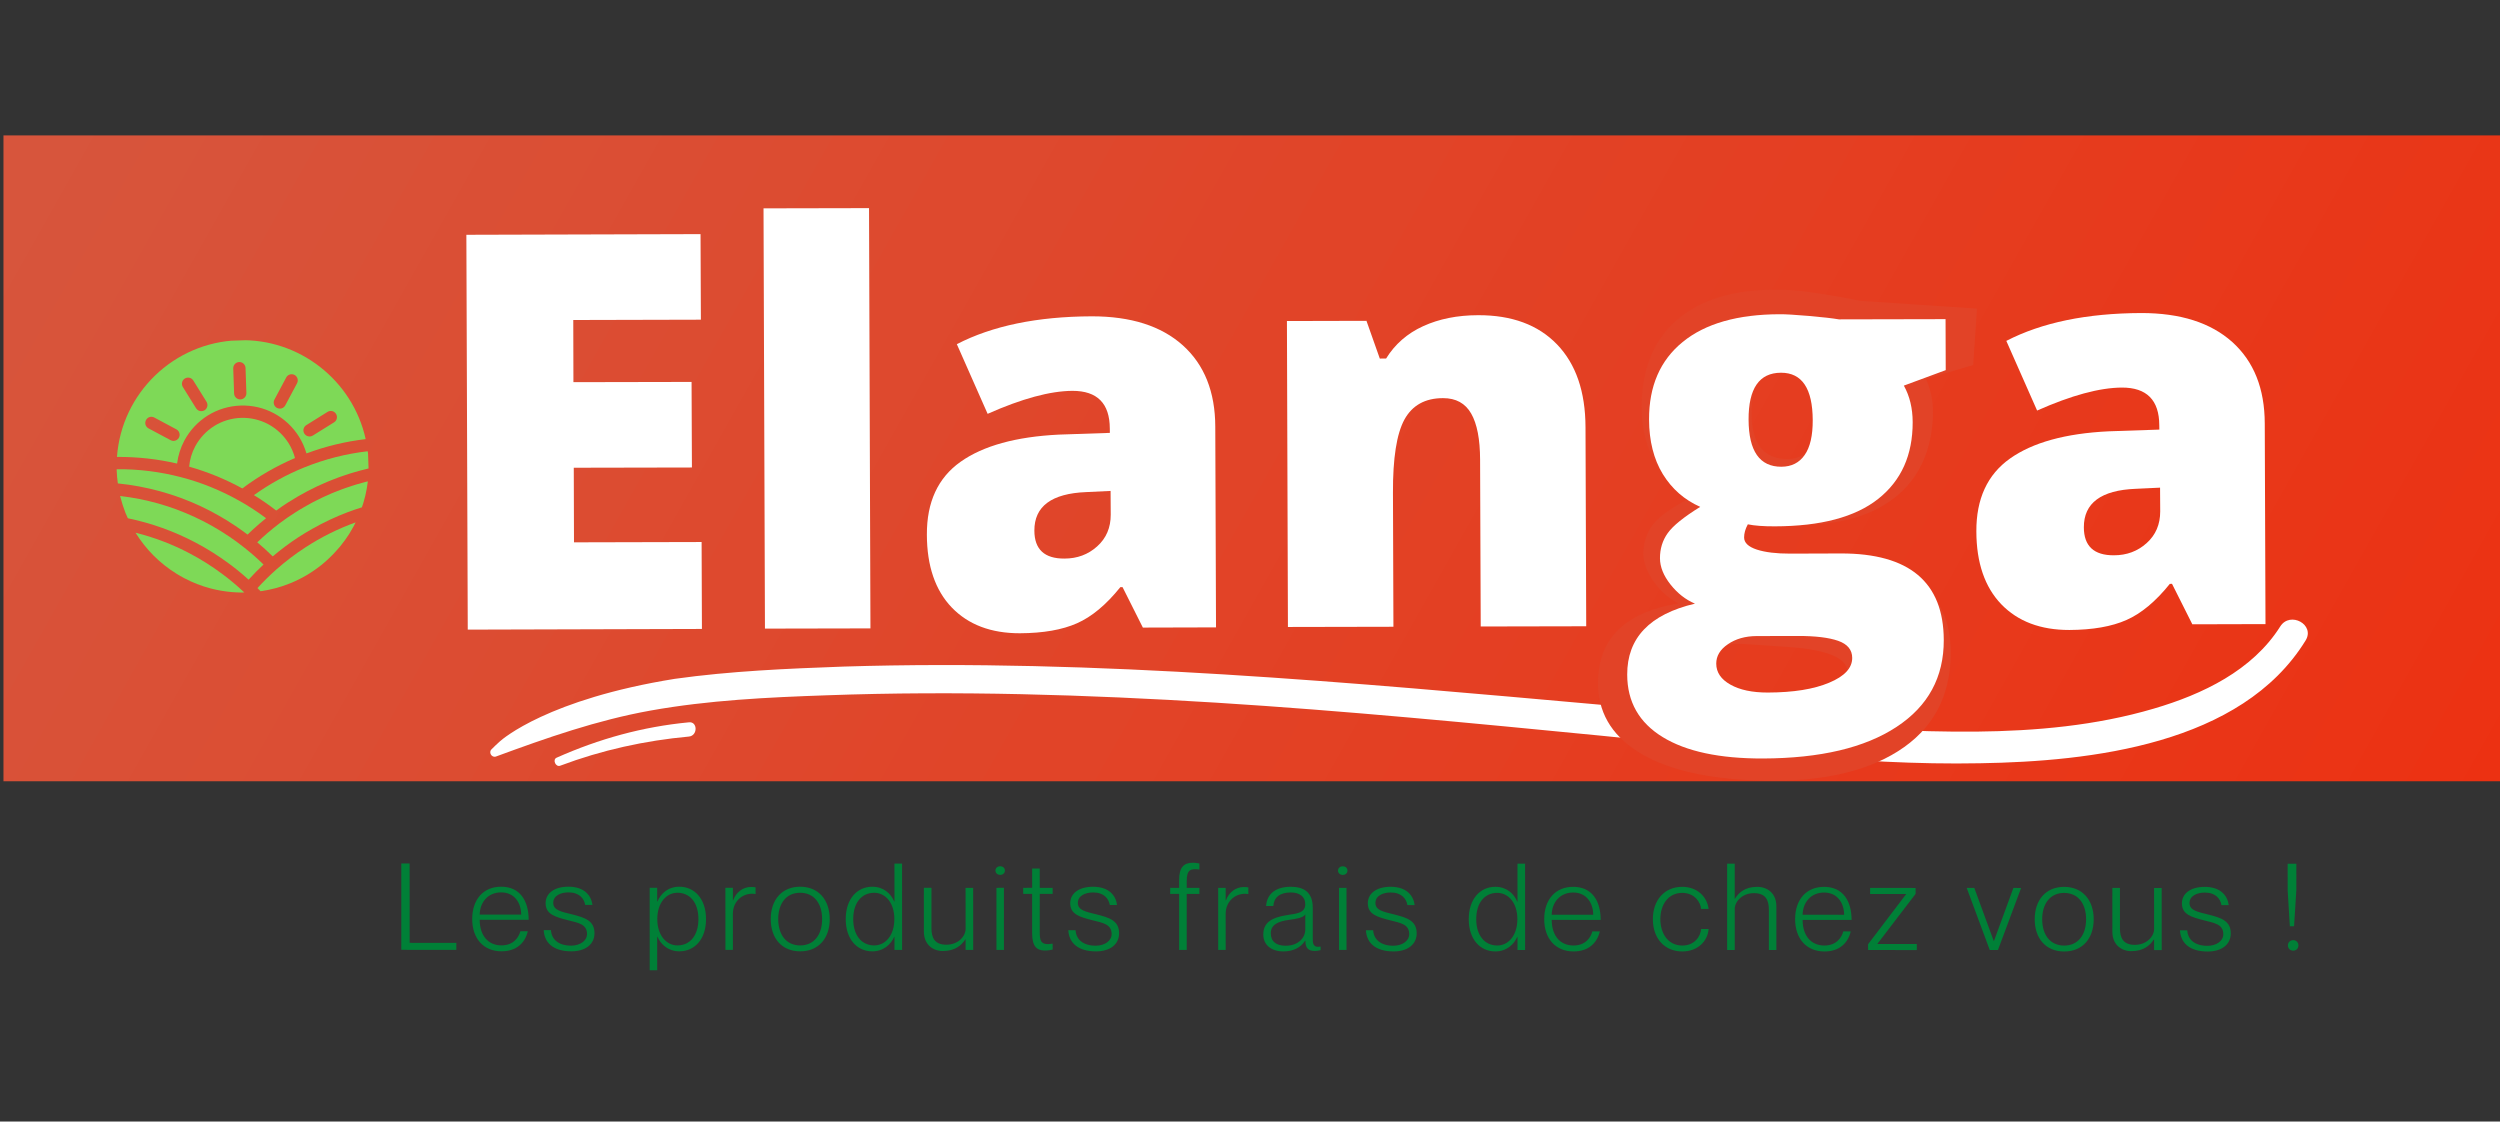
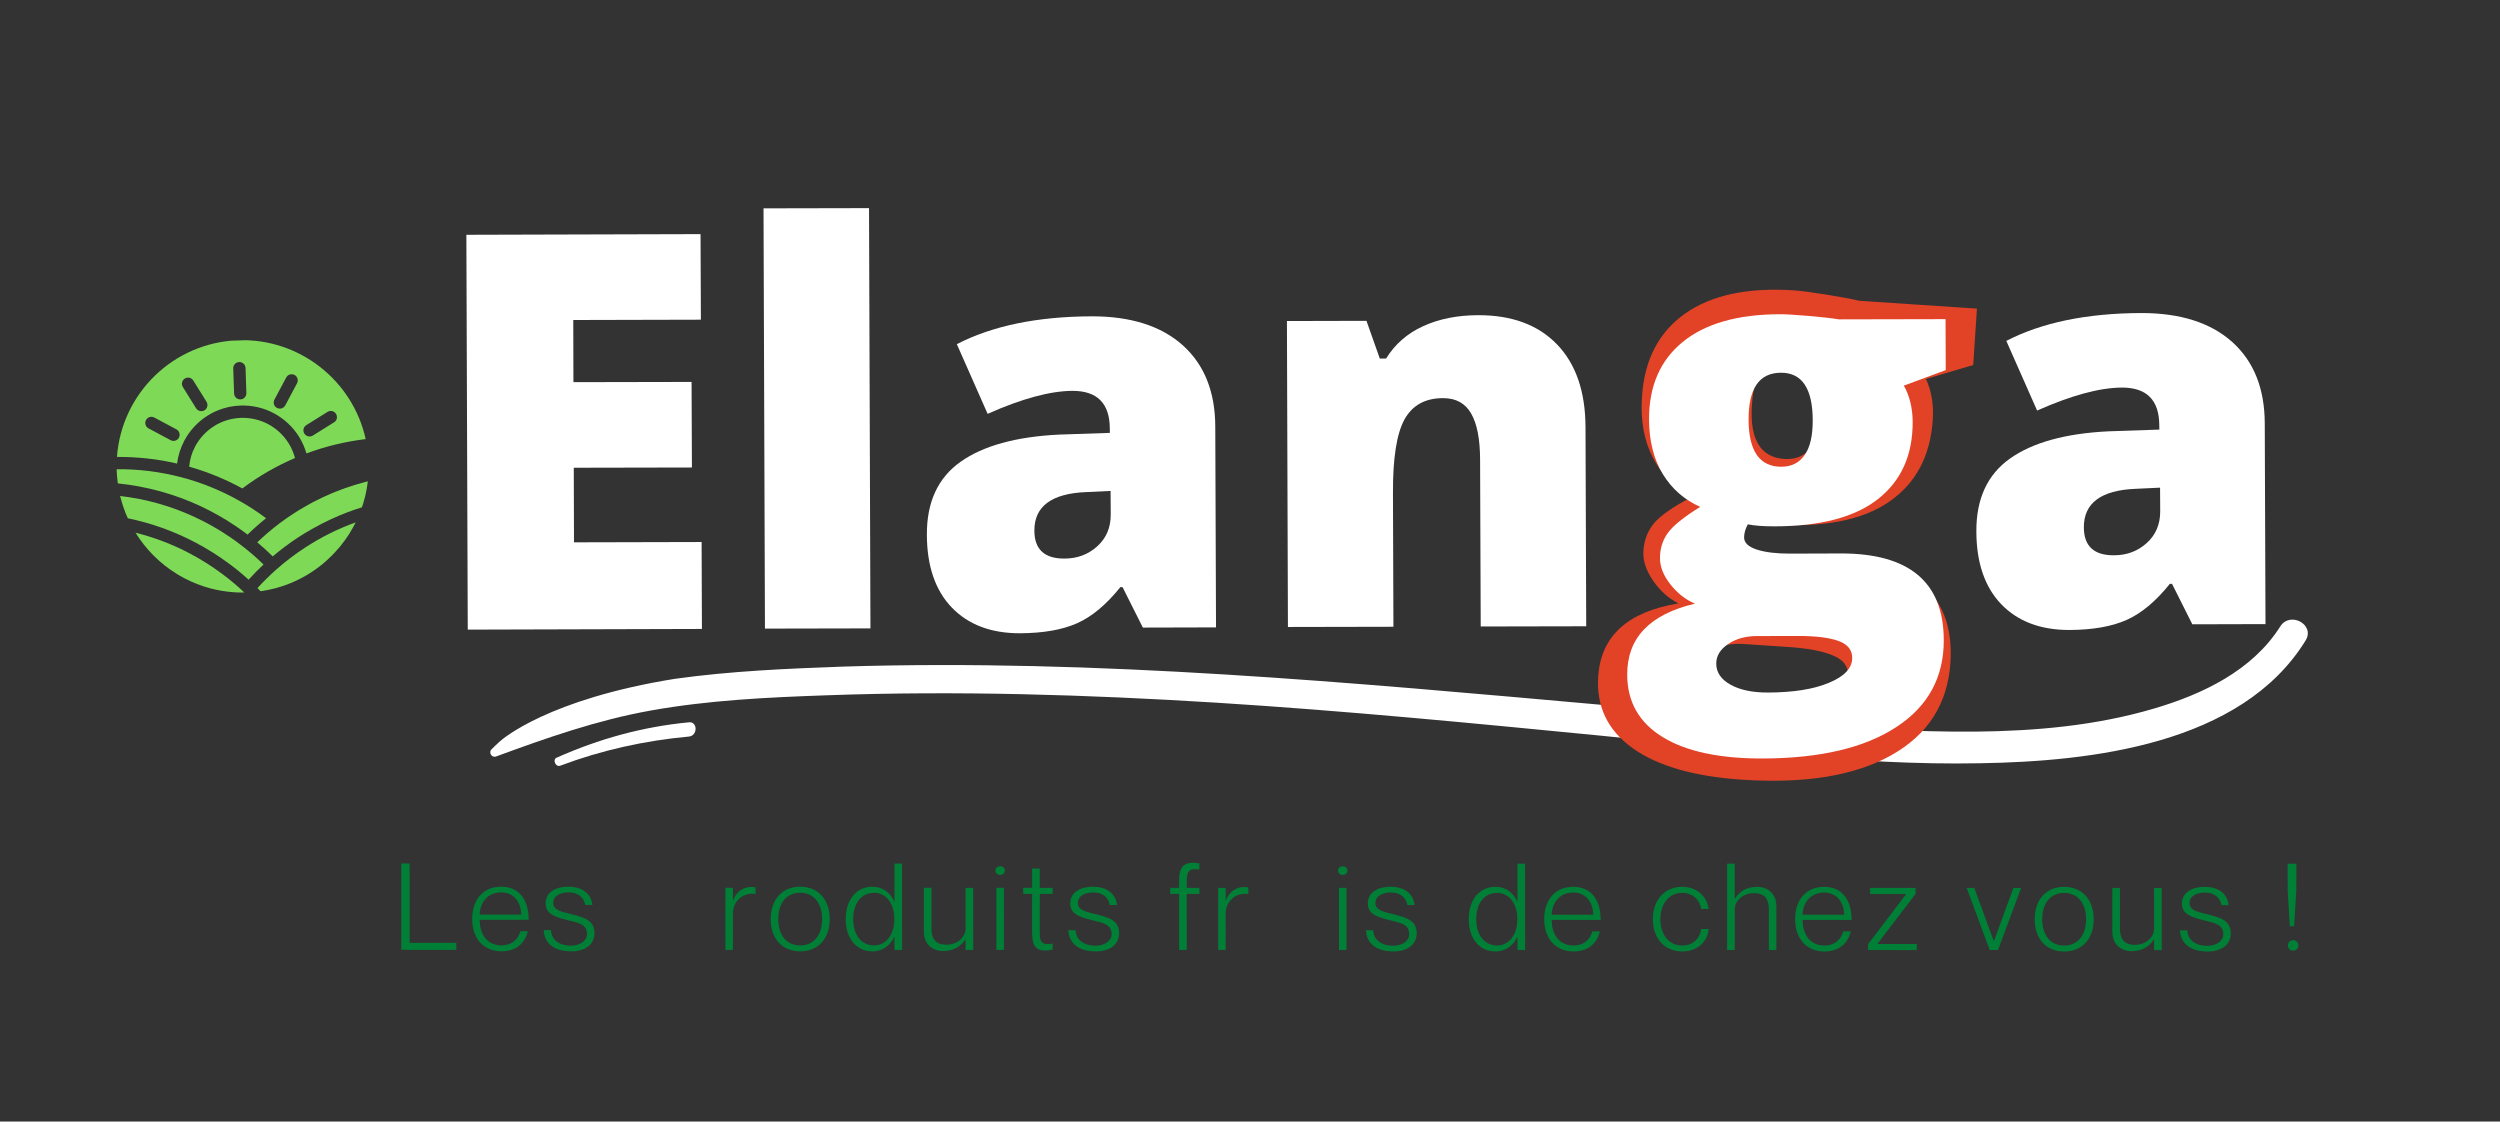
<svg xmlns="http://www.w3.org/2000/svg" width="720" height="323" xml:space="preserve" overflow="hidden">
  <rect width="100%" height="100%" fill="#333333" stroke="none" />
  <defs>
    <clipPath id="clip0">
      <rect x="286" y="195" width="720" height="323" />
    </clipPath>
    <clipPath id="clip1">
      <path d="M299.679 88.285 1057.92 237.078 980.599 632.088 222.355 483.295Z" fill-rule="evenodd" clip-rule="evenodd" />
    </clipPath>
    <clipPath id="clip2">
      <path d="M299.679 88.285 1057.92 237.078 980.599 632.088 222.355 483.295Z" fill-rule="evenodd" clip-rule="evenodd" />
    </clipPath>
    <clipPath id="clip3">
      <path d="M309.628 37.465 1067.87 186.258 980.599 632.088 222.355 483.295Z" fill-rule="evenodd" clip-rule="evenodd" />
    </clipPath>
    <clipPath id="clip4">
      <path d="M309.628 37.465 1067.87 186.258 980.599 632.088 222.355 483.295Z" />
    </clipPath>
    <clipPath id="clip5">
      <path d="M313.215 97.13 1042.05 240.153 979.893 557.701 251.054 414.679Z" />
    </clipPath>
    <clipPath id="clip6">
      <rect x="287" y="234" width="719" height="186" />
    </clipPath>
    <clipPath id="clip7">
      <rect x="287" y="234" width="719" height="406" />
    </clipPath>
    <clipPath id="clip8">
      <rect x="287" y="234" width="719" height="406" />
    </clipPath>
    <linearGradient x1="-132.734" y1="287.307" x2="734.974" y2="574.337" gradientUnits="userSpaceOnUse" spreadMethod="pad" id="fill9">
      <stop offset="0" stop-color="#D6553C" />
      <stop offset="0.125" stop-color="#D6553C" />
      <stop offset="0.188" stop-color="#D7553C" />
      <stop offset="0.203" stop-color="#D7543B" />
      <stop offset="0.219" stop-color="#D8543A" />
      <stop offset="0.234" stop-color="#D8533A" />
      <stop offset="0.25" stop-color="#D85239" />
      <stop offset="0.266" stop-color="#D95138" />
      <stop offset="0.281" stop-color="#D95137" />
      <stop offset="0.297" stop-color="#DA5036" />
      <stop offset="0.312" stop-color="#DA4F35" />
      <stop offset="0.328" stop-color="#DB4F34" />
      <stop offset="0.344" stop-color="#DB4E34" />
      <stop offset="0.359" stop-color="#DB4D33" />
      <stop offset="0.375" stop-color="#DC4C32" />
      <stop offset="0.391" stop-color="#DC4C31" />
      <stop offset="0.406" stop-color="#DD4B30" />
      <stop offset="0.422" stop-color="#DD4A2F" />
      <stop offset="0.438" stop-color="#DE492E" />
      <stop offset="0.453" stop-color="#DE492E" />
      <stop offset="0.469" stop-color="#DE482D" />
      <stop offset="0.484" stop-color="#DF472C" />
      <stop offset="0.494" stop-color="#DF472B" />
      <stop offset="0.5" stop-color="#E0462B" />
      <stop offset="0.506" stop-color="#E0462A" />
      <stop offset="0.516" stop-color="#E0452A" />
      <stop offset="0.531" stop-color="#E04529" />
      <stop offset="0.547" stop-color="#E14428" />
      <stop offset="0.562" stop-color="#E14428" />
      <stop offset="0.578" stop-color="#E24327" />
      <stop offset="0.594" stop-color="#E24226" />
      <stop offset="0.609" stop-color="#E24125" />
      <stop offset="0.625" stop-color="#E34124" />
      <stop offset="0.641" stop-color="#E34023" />
      <stop offset="0.656" stop-color="#E43F23" />
      <stop offset="0.672" stop-color="#E43F22" />
      <stop offset="0.688" stop-color="#E53E21" />
      <stop offset="0.703" stop-color="#E53D20" />
      <stop offset="0.719" stop-color="#E53C1F" />
      <stop offset="0.734" stop-color="#E63C1E" />
      <stop offset="0.75" stop-color="#E63B1D" />
      <stop offset="0.766" stop-color="#E73A1D" />
      <stop offset="0.781" stop-color="#E7391C" />
      <stop offset="0.797" stop-color="#E8391B" />
      <stop offset="0.812" stop-color="#E8381A" />
      <stop offset="0.828" stop-color="#E83719" />
      <stop offset="0.844" stop-color="#E93718" />
      <stop offset="0.859" stop-color="#E93617" />
      <stop offset="0.875" stop-color="#EA3517" />
      <stop offset="0.891" stop-color="#EA3416" />
      <stop offset="0.906" stop-color="#EB3415" />
      <stop offset="0.922" stop-color="#EB3314" />
      <stop offset="0.938" stop-color="#EC3213" />
      <stop offset="0.953" stop-color="#EC3112" />
      <stop offset="0.969" stop-color="#EC3112" />
      <stop offset="0.984" stop-color="#ED3011" />
      <stop offset="1" stop-color="#ED2F10" />
    </linearGradient>
    <clipPath id="clip10">
      <path d="M318.297 294.255 390.886 291.857 393.286 364.523 320.691 366.919Z" />
    </clipPath>
    <clipPath id="clip11">
      <path d="M318.297 294.255 390.886 291.857 393.286 364.523 320.691 366.919Z" />
    </clipPath>
    <clipPath id="clip12">
      <path d="M318.297 294.255 390.886 291.857 393.286 364.523 320.691 366.919Z" />
    </clipPath>
    <clipPath id="clip13">
      <path d="M318.297 294.255 390.886 291.857 393.286 364.523 320.691 366.919Z" />
    </clipPath>
    <clipPath id="clip14">
      <path d="M318.297 294.255 390.886 291.857 393.286 364.523 320.691 366.919Z" />
    </clipPath>
    <clipPath id="clip15">
      <path d="M318.297 294.255 390.886 291.857 393.286 364.523 320.691 366.919Z" />
    </clipPath>
    <clipPath id="clip16">
      <path d="M318.297 294.255 390.886 291.857 393.286 364.523 320.691 366.919Z" />
    </clipPath>
    <clipPath id="clip17">
      <path d="M318.297 294.255 390.886 291.857 393.286 364.523 320.691 366.919Z" />
    </clipPath>
    <clipPath id="clip18">
      <path d="M318.297 294.255 390.886 291.857 393.286 364.523 320.691 366.919Z" />
    </clipPath>
    <clipPath id="clip19">
      <path d="M318.297 294.255 390.886 291.857 393.286 364.523 320.691 366.919Z" />
    </clipPath>
    <clipPath id="clip20">
      <path d="M318.297 294.255 390.886 291.857 393.286 364.523 320.691 366.919Z" />
    </clipPath>
    <clipPath id="clip21">
-       <path d="M318.297 294.255 390.886 291.857 393.286 364.523 320.691 366.919Z" />
-     </clipPath>
+       </clipPath>
    <clipPath id="clip22">
      <path d="M318.297 294.255 390.886 291.857 393.286 364.523 320.691 366.919Z" />
    </clipPath>
    <clipPath id="clip23">
      <path d="M318.297 294.255 390.886 291.857 393.286 364.523 320.691 366.919Z" />
    </clipPath>
    <clipPath id="clip24">
      <path d="M318.297 294.255 390.886 291.857 393.286 364.523 320.691 366.919Z" />
    </clipPath>
    <clipPath id="clip25">
      <path d="M318.297 294.255 390.886 291.857 393.286 364.523 320.691 366.919Z" />
    </clipPath>
    <clipPath id="clip26">
      <path d="M425.992 379.208 952.876 370.225 953.61 413.531 426.73 422.523Z" />
    </clipPath>
    <clipPath id="clip27">
      <path d="M425.992 379.208 952.876 370.225 953.61 413.531 426.73 422.523Z" />
    </clipPath>
    <clipPath id="clip28">
      <path d="M425.992 379.208 952.876 370.225 953.61 413.531 426.73 422.523Z" />
    </clipPath>
    <clipPath id="clip29">
      <path d="M425.992 379.208 952.876 370.225 953.61 413.531 426.73 422.523Z" />
    </clipPath>
  </defs>
  <g clip-path="url(#clip0)" transform="translate(-286 -195)">
    <g clip-path="url(#clip1)">
      <g clip-path="url(#clip2)">
        <g clip-path="url(#clip3)">
          <g clip-path="url(#clip4)">
            <g clip-path="url(#clip5)">
              <g clip-path="url(#clip6)">
                <g clip-path="url(#clip7)">
                  <g clip-path="url(#clip8)">
-                     <path d="M-43.159 210.876 44.189 656.708 815.54 505.596 728.198 59.764Z" fill="url(#fill9)" transform="matrix(0.981 0.193 -0.192 0.982 336.303 -98.806)" />
-                   </g>
+                     </g>
                </g>
              </g>
            </g>
            <g clip-path="url(#clip10)">
              <g clip-path="url(#clip11)">
                <path d="M91.147 443.54C85.802 441.945 80.321 441.012 74.767 440.729 78.582 444.827 83.275 448.023 88.563 450.01L88.563 450.018C89.4 450.333 90.253 450.622 91.098 450.872 93.658 451.636 96.298 452.112 98.986 452.287 101.046 452.424 103.116 452.368 105.168 452.159 106.046 452.062 106.907 451.942 107.776 451.788 108.13 451.724 108.476 451.636 108.83 451.564 106.448 450.059 103.969 448.699 101.457 447.507 98.125 445.914 94.656 444.579 91.147 443.54Z" fill="#7ED957" transform="matrix(0.981 0.193 -0.192 0.982 336.303 -98.806)" />
              </g>
            </g>
            <g clip-path="url(#clip12)">
              <g clip-path="url(#clip13)">
                <path d="M91.605 429.599C91.638 429.614 91.662 429.622 91.702 429.622 93.473 430.065 95.26 430.579 97.143 431.201 99.043 431.819 100.813 432.487 102.552 433.228 102.601 433.245 102.641 433.26 102.689 433.277 103.961 433.808 105.248 434.411 106.537 435.038 107.422 433.776 108.307 432.553 109.257 431.361 109.257 431.361 109.265 431.361 109.265 431.353 109.273 431.346 109.265 431.338 109.273 431.338 109.788 430.684 110.311 430.057 110.819 429.438 110.827 429.43 110.843 429.421 110.851 429.412 110.859 429.404 110.867 429.389 110.867 429.38 108.154 428.068 105.345 426.943 102.512 426 102.504 426 102.504 426 102.504 426 96.692 424.069 90.68 422.886 84.603 422.524 78.365 422.136 72.095 422.571 65.929 423.851 65.945 423.964 65.969 424.084 66.001 424.198 66.275 425.413 66.646 426.613 67.048 427.788 71.169 427.401 75.298 427.362 79.403 427.66 83.5 427.963 87.573 428.601 91.605 429.599Z" fill="#7ED957" transform="matrix(0.981 0.193 -0.192 0.982 336.303 -98.806)" />
              </g>
            </g>
            <g clip-path="url(#clip14)">
              <g clip-path="url(#clip15)">
                <path d="M106.319 438.885C104.685 438.042 103.051 437.27 101.449 436.593 101.401 436.576 101.352 436.561 101.304 436.544 101.304 436.538 101.296 436.544 101.296 436.544 101.296 436.544 101.288 436.544 101.28 436.538 99.598 435.812 97.876 435.175 96.04 434.565 94.205 433.953 92.483 433.461 90.768 433.052 90.736 433.035 90.696 433.026 90.656 433.02 83.363 431.224 75.878 430.62 68.392 431.216 68.408 431.248 68.416 431.273 68.424 431.306 68.465 431.378 68.505 431.449 68.537 431.53 68.819 432.134 69.125 432.729 69.447 433.317 69.527 433.478 69.624 433.639 69.712 433.799 70.066 434.443 70.445 435.088 70.839 435.707 70.871 435.756 70.895 435.788 70.928 435.829 71.201 436.255 71.499 436.666 71.797 437.077 78.695 437.141 85.544 438.171 92.153 440.143L92.161 440.143C95.839 441.23 99.493 442.639 102.987 444.304 105.136 445.319 107.269 446.469 109.329 447.716 110.383 445.978 111.503 444.263 112.71 442.598 110.642 441.237 108.5 439.997 106.319 438.885Z" fill="#7ED957" transform="matrix(0.981 0.193 -0.192 0.982 336.303 -98.806)" />
              </g>
            </g>
            <g clip-path="url(#clip16)">
              <g clip-path="url(#clip17)">
                <path d="M116.638 443.249C115.085 445.285 113.627 447.419 112.3 449.592 112.348 449.616 112.38 449.642 112.404 449.657 112.734 449.875 113.04 450.1 113.346 450.309 116.195 449.327 118.907 447.999 121.411 446.34 124.253 444.474 126.804 442.204 129.034 439.594 129.525 439.016 129.999 438.419 130.45 437.8 130.595 437.614 130.731 437.413 130.868 437.22 131.174 436.786 131.48 436.36 131.77 435.917 131.914 435.692 132.059 435.467 132.196 435.233 132.47 434.799 132.743 434.347 132.993 433.895 133.115 433.688 133.235 433.469 133.364 433.253 133.67 432.673 133.976 432.085 134.249 431.483 134.297 431.402 134.338 431.314 134.378 431.224 134.692 430.54 134.982 429.847 135.263 429.147 135.336 428.931 135.408 428.721 135.489 428.503 135.673 428.013 135.843 427.505 136.011 426.998 136.084 426.741 136.164 426.476 136.237 426.224 136.301 426.008 136.35 425.799 136.414 425.589 131.778 428.366 127.496 431.659 123.616 435.427 121.121 437.832 118.779 440.464 116.638 443.249Z" fill="#7ED957" transform="matrix(0.981 0.193 -0.192 0.982 336.303 -98.806)" />
              </g>
            </g>
            <g clip-path="url(#clip18)">
              <g clip-path="url(#clip19)">
                <path d="M136.084 414.057C135.553 414.314 135.014 414.579 134.474 414.868 134.096 415.063 133.718 415.279 133.34 415.489 132.824 415.769 132.317 416.06 131.81 416.358 131.432 416.567 131.062 416.801 130.683 417.025 130.184 417.332 129.693 417.645 129.203 417.96 128.832 418.193 128.469 418.435 128.107 418.668 127.624 418.998 127.126 419.344 126.651 419.689 126.305 419.931 125.959 420.173 125.613 420.43 125.122 420.793 124.631 421.17 124.148 421.549 123.825 421.792 123.511 422.04 123.197 422.282 122.666 422.716 122.151 423.16 121.628 423.603 121.379 423.819 121.121 424.037 120.864 424.262 120.099 424.921 119.35 425.615 118.609 426.324 117.362 427.505 116.163 428.753 115.027 430.007 114.022 431.128 113.048 432.279 112.058 433.534L112.05 433.542C111.237 434.565 110.472 435.611 109.715 436.681 111.463 437.64 113.185 438.678 114.867 439.796 116.823 437.349 118.923 435.032 121.145 432.874 122.264 431.796 123.415 430.757 124.583 429.768 127.415 427.336 130.426 425.122 133.589 423.16 134.821 422.395 136.084 421.677 137.355 420.986 137.404 420.639 137.46 420.278 137.5 419.931 137.516 419.794 137.524 419.657 137.541 419.514 137.605 418.893 137.654 418.274 137.678 417.645 137.678 417.557 137.678 417.478 137.686 417.388 137.711 416.824 137.719 416.253 137.702 415.69 137.702 415.561 137.702 415.424 137.702 415.296 137.686 414.684 137.654 414.063 137.613 413.445 137.613 413.395 137.605 413.357 137.605 413.323 137.468 413.38 137.347 413.436 137.211 413.492 136.84 413.669 136.462 413.862 136.084 414.057Z" fill="#7ED957" transform="matrix(0.981 0.193 -0.192 0.982 336.303 -98.806)" />
              </g>
            </g>
            <g clip-path="url(#clip20)">
              <g clip-path="url(#clip21)">
                <path d="M136.068 405.281C136.02 405.121 135.963 404.969 135.907 404.823 129.911 406.73 124.196 409.443 118.891 412.897 114.239 415.932 109.973 419.505 106.166 423.538 108.597 424.439 110.98 425.492 113.313 426.654 114.231 425.67 115.181 424.696 116.155 423.763 116.944 423.005 117.756 422.267 118.577 421.549 118.843 421.307 119.141 421.074 119.406 420.84 119.962 420.365 120.51 419.907 121.073 419.449 121.419 419.167 121.765 418.918 122.111 418.644 122.626 418.242 123.141 417.846 123.656 417.461 124.042 417.177 124.422 416.921 124.808 416.647 125.307 416.302 125.814 415.938 126.329 415.594 126.731 415.328 127.142 415.069 127.544 414.812 128.051 414.483 128.566 414.162 129.082 413.847 129.5 413.597 129.927 413.357 130.361 413.098 130.876 412.809 131.391 412.51 131.907 412.219 132.349 411.986 132.8 411.753 133.243 411.513 133.766 411.254 134.281 410.974 134.812 410.715 135.271 410.499 135.73 410.28 136.197 410.064 136.51 409.918 136.808 409.767 137.13 409.621 137.122 409.589 137.114 409.548 137.106 409.516 137.01 408.977 136.905 408.431 136.776 407.882 136.615 407.165 136.422 406.465 136.221 405.774 136.172 405.613 136.116 405.444 136.068 405.281Z" fill="#7ED957" transform="matrix(0.981 0.193 -0.192 0.982 336.303 -98.806)" />
              </g>
            </g>
            <g clip-path="url(#clip22)">
              <g clip-path="url(#clip23)">
                <path d="M106.295 402.706C103.703 401.918 100.926 401.822 98.254 402.434 95.574 403.052 93.119 404.357 91.139 406.2 89.15 408.066 87.669 410.426 86.865 413.034 86.261 414.99 86.068 417.058 86.277 419.094 91.766 419.546 97.224 420.616 102.512 422.291 106.44 417.936 110.883 414.08 115.721 410.772 115.045 409.388 114.183 408.115 113.128 406.981 111.269 404.992 108.903 403.519 106.295 402.706Z" fill="#7ED957" transform="matrix(0.981 0.193 -0.192 0.982 336.303 -98.806)" />
              </g>
            </g>
            <g clip-path="url(#clip24)">
              <g clip-path="url(#clip25)">
                <path d="M118.706 408.84C123.728 405.765 129.074 403.303 134.66 401.507 127.753 385.626 110.295 376.716 93.231 380.653 75.065 384.838 63.104 402.064 65.334 420.359 71.073 419.19 76.892 418.692 82.695 418.893 82.534 416.567 82.8 414.226 83.484 411.995 84.466 408.793 86.277 405.894 88.716 403.615 91.155 401.338 94.173 399.737 97.457 398.98 100.733 398.223 104.154 398.336 107.341 399.326 110.537 400.308 113.434 402.119 115.712 404.567 116.911 405.853 117.901 407.287 118.706 408.84ZM117.105 400.856 122.377 395.937C123.101 395.263 124.22 395.31 124.88 396.027 125.548 396.742 125.516 397.861 124.792 398.529L119.519 403.446C119.286 403.665 119.004 403.809 118.706 403.875 118.111 404.01 117.467 403.835 117.016 403.358 116.348 402.635 116.388 401.524 117.105 400.856ZM81.786 411.481C81.593 412.099 81.085 412.543 80.49 412.686 80.192 412.753 79.878 412.745 79.572 412.647L72.674 410.539C71.74 410.257 71.218 409.268 71.507 408.326 71.789 407.392 72.771 406.859 73.713 407.159L80.611 409.268C81.544 409.548 82.067 410.539 81.786 411.481ZM87.517 402.312C87.283 402.53 87.002 402.674 86.704 402.738 86.108 402.883 85.464 402.699 85.013 402.224L80.096 396.951C79.435 396.228 79.468 395.109 80.184 394.448 80.908 393.781 82.019 393.813 82.687 394.536L87.605 399.81C88.265 400.525 88.233 401.644 87.517 402.312ZM98.391 395.132C98.608 396.082 98.004 397.041 97.063 397.257 96.113 397.476 95.155 396.879 94.938 395.93L93.312 388.895C93.094 387.945 93.69 386.988 94.64 386.77 95.59 386.554 96.547 387.149 96.765 388.097ZM110.061 396.453C109.868 397.08 109.361 397.523 108.766 397.66 108.476 397.724 108.154 397.715 107.848 397.628 106.915 397.339 106.392 396.348 106.682 395.415L108.79 388.516C109.072 387.583 110.061 387.059 111.004 387.341 111.937 387.63 112.46 388.621 112.171 389.554Z" fill="#7ED957" transform="matrix(0.981 0.193 -0.192 0.982 336.303 -98.806)" />
              </g>
            </g>
            <g clip-path="url(#clip26)">
              <g clip-path="url(#clip27)">
                <path d="M207.744 482.914C218.595 476.203 230.322 471.115 242.485 467.55 244.995 466.8 244.118 462.696 241.631 463.548 228.873 467.348 217.193 473.175 206.239 480.878 205.12 481.651 206.521 483.712 207.744 482.914Z" fill="#FFFFFF" transform="matrix(0.981 0.193 -0.192 0.982 336.303 -98.806)" />
              </g>
            </g>
            <g clip-path="url(#clip28)">
              <g clip-path="url(#clip29)">
                <path d="M686.281 348.014C680.848 362.043 668.024 371.542 655.051 378.277 639.669 386.286 622.975 391.141 606.097 394.641 571.099 401.805 534.84 404.083 499.319 407.818 426.724 415.512 353.64 422.877 282.351 439.192 266.59 442.887 250.637 446.728 235.319 452.03 200.669 464.805 189.94 478.568 189.272 479.461 188.612 480.355 187.944 481.249 187.389 482.118 186.639 483.141 187.912 484.581 189.047 483.905 202.376 475.808 215.568 468.048 230.16 462.358 246.035 456.175 262.574 452.103 279.163 448.239 315.577 439.699 352.617 433.606 389.7 428.68 426.476 423.819 463.411 420.213 500.244 416.632 536.441 413.074 573.402 411.07 609.026 403.341 640.078 396.703 681.822 383.599 694.209 350.605 696.125 345.591 688.221 343.097 686.281 348.014Z" fill="#FFFFFF" transform="matrix(0.981 0.193 -0.192 0.982 336.303 -98.806)" />
              </g>
            </g>
            <path d="M90.406-109.788 92.467-93.658 79.878-87.09C82.108-84.015 83.5-80.297 84.063-75.918 85.392-65.502 82.76-56.963 76.176-50.29 69.608-43.609 59.063-39.352 44.559-37.508 40.969-37.057 38.096-36.913 35.931-37.09 35.327-35.52 35.11-34.079 35.287-32.775 35.496-31.142 36.993-30.047 39.762-29.491 42.547-28.928 46.113-28.928 50.451-29.491L66.484-31.552C88.136-34.297 100.137-26.537 102.48-8.274 103.961 3.485 100.097 13.273 90.889 21.088 81.697 28.92 68.038 33.999 49.904 36.317 36.188 38.055 25.322 37.098 17.321 33.452 9.313 29.821 4.765 23.712 3.67 15.132 2.189 3.582 8.403-4.773 22.312-9.949 19.197-10.826 16.363-12.524 13.812-15.036 11.277-17.547 9.836-20.163 9.498-22.891 9.111-25.894 9.594-28.654 10.947-31.166 12.299-33.693 15.39-36.897 20.219-40.76 14.939-42.322 10.56-45.276 7.083-49.614 3.606-53.968 1.433-59.538 0.58-66.323-0.773-76.86 1.755-85.48 8.178-92.177 14.617-98.89 24.485-103.1 37.798-104.798 39.577-105.031 42.644-105.224 47.006-105.377 51.361-105.522 54.604-105.554 56.729-105.473ZM31.391 8.242C31.729 10.963 33.492 12.983 36.671 14.295 39.842 15.599 43.899 15.937 48.841 15.293 56.931 14.263 63.281 12.428 67.901 9.788 72.513 7.147 74.614 4.226 74.212 1.03 73.89-1.521 72.167-3.131 69.06-3.799 65.969-4.483 61.663-4.483 56.15-3.799L43.078-2.125C39.513-1.674 36.591-0.451 34.321 1.545 32.043 3.558 31.069 5.795 31.391 8.242ZM32.099-70.187C33.339-60.271 37.395-55.747 44.269-56.633 47.465-57.035 49.775-58.572 51.191-61.237 52.624-63.917 53.035-67.708 52.415-72.602 51.143-82.599 47.175-87.186 40.502-86.349 33.629-85.464 30.828-80.079 32.099-70.187Z" fill="#E24327" transform="matrix(0.981 0.193 -0.192 0.982 745.592 374.248)" />
            <path d="M78.204-15.583 12.041-2.382-10.174-113.812 55.989-127.013 60.818-102.866 24.759-95.686 28.236-78.14 61.623-84.772 66.452-60.625 33.065-53.993 37.251-32.936 73.31-40.116Z" fill="#FFFFFF" transform="matrix(0.981 0.193 -0.192 0.982 408.443 376.347)" />
            <path d="M40.116-7.985 10.303-2.061-13.329-120.671 16.484-126.594Z" fill="#FFFFFF" transform="matrix(0.981 0.193 -0.192 0.982 495.802 376.075)" />
            <path d="M66.613-13.265 58.629-23.567 58.017-23.439C54.991-17.684 51.562-13.474 47.747-10.818 43.947-8.154 38.748-6.157 32.164-4.829 24.026-3.22 17.136-4.379 11.494-8.307 5.868-12.251 2.173-18.649 0.419-27.495-1.425-36.679 0.394-44.157 5.892-49.936 11.405-55.731 20.187-60.118 32.228-63.104L46.523-66.42 46.266-67.644C44.849-74.743 40.631-77.6 33.613-76.208 27.318-74.936 19.752-71.201 10.914-65.004L-1.642-82.969C7.389-90.132 19.583-95.252 34.933-98.326 46.008-100.515 55.127-99.469 62.299-95.204 69.463-90.929 74.026-83.87 75.982-74.019L87.283-17.386ZM40.631-28.397C44.237-29.105 47.087-30.852 49.196-33.645 51.32-36.454 52.013-39.697 51.288-43.368L49.936-50.065 43.142-48.391C33.395-46.072 29.21-41.476 30.586-34.611 31.633-29.331 34.981-27.254 40.631-28.397Z" fill="#FFFFFF" transform="matrix(0.981 0.193 -0.192 0.982 547.25 375.914)" />
            <path d="M64.778-12.911 55.377-60.013C54.234-65.76 52.552-69.93 50.322-72.505 48.085-75.097 45.147-76.031 41.501-75.306 36.454-74.316 33.21-71.588 31.777-67.129 30.361-62.661 30.626-55.546 32.582-45.783L40.116-7.985 10.303-2.061-6.89-88.41 15.583-92.885 21.442-82.969 23.213-83.323C24.928-87.871 27.825-91.605 31.906-94.527 36.003-97.465 40.969-99.518 46.813-100.676 56.359-102.585 64.344-101.296 70.767-96.813 77.182-92.322 81.391-85.062 83.387-75.016L94.592-18.835Z" fill="#FFFFFF" transform="matrix(0.981 0.193 -0.192 0.982 646.42 375.605)" />
            <path d="M74.598-104.637 77.463-90.245 66.484-83.548C68.714-80.908 70.219-77.632 70.992-73.729 72.835-64.432 71-56.568 65.487-50.129 59.989-43.706 50.757-39.215 37.798-36.639 34.595-35.995 32.011-35.681 30.039-35.705 29.588-34.264 29.475-32.953 29.717-31.777 30.015-30.296 31.431-29.395 33.967-29.073 36.518-28.767 39.738-29.009 43.626-29.781L57.953-32.647C77.286-36.486 88.579-30.248 91.823-13.941 93.924-3.421 91.066 5.642 83.259 13.265 75.467 20.903 63.466 26.344 47.264 29.588 35.005 32.035 25.153 31.874 17.708 29.105 10.254 26.336 5.771 21.12 4.25 13.458 2.189 3.107 7.26-4.829 19.479-10.367 16.621-10.963 13.957-12.315 11.494-14.424 9.047-16.525 7.574-18.786 7.083-21.217 6.544-23.897 6.809-26.417 7.888-28.783 8.959-31.142 11.534-34.208 15.615-37.991 10.761-39.086 6.632-41.476 3.22-45.171-0.169-48.881-2.463-53.751-3.67-59.788-5.554-69.205-3.815-77.142 1.545-83.581 6.906-90.036 15.551-94.447 27.463-96.813 29.025-97.135 31.777-97.505 35.705-97.94 39.649-98.367 42.571-98.6 44.463-98.648ZM28.815 5.409C29.306 7.856 31.021 9.562 33.967 10.528 36.905 11.51 40.583 11.566 45.01 10.689 52.222 9.248 57.808 7.188 61.784 4.507 65.776 1.843 67.491-0.91 66.935-3.767 66.484-6.061 64.843-7.413 62.009-7.824 59.176-8.226 55.288-7.936 50.355-6.954L38.7-4.636C35.496-3.992 32.944-2.688 31.037-0.741 29.121 1.191 28.381 3.236 28.815 5.409ZM24.469-65.293C26.248-56.423 30.208-52.608 36.349-53.832 39.199-54.411 41.178-55.94 42.273-58.436 43.384-60.923 43.505-64.36 42.627-68.738 40.84-77.665 36.977-81.536 31.037-80.361 24.895-79.138 22.706-74.115 24.469-65.293Z" fill="#FFFFFF" transform="matrix(0.981 0.193 -0.192 0.982 753.05 375.27)" />
            <path d="M66.613-13.265 58.629-23.567 58.017-23.439C54.991-17.684 51.562-13.474 47.747-10.818 43.947-8.154 38.748-6.157 32.164-4.829 24.026-3.22 17.136-4.379 11.494-8.307 5.868-12.251 2.173-18.649 0.419-27.495-1.425-36.679 0.394-44.157 5.892-49.936 11.405-55.731 20.187-60.118 32.228-63.104L46.523-66.42 46.266-67.644C44.849-74.743 40.631-77.6 33.613-76.208 27.318-74.936 19.752-71.201 10.914-65.004L-1.642-82.969C7.389-90.132 19.583-95.252 34.933-98.326 46.008-100.515 55.127-99.469 62.299-95.204 69.463-90.929 74.026-83.87 75.982-74.019L87.283-17.386ZM40.631-28.397C44.237-29.105 47.087-30.852 49.196-33.645 51.32-36.454 52.013-39.697 51.288-43.368L49.936-50.065 43.142-48.391C33.395-46.072 29.21-41.476 30.586-34.611 31.633-29.331 34.981-27.254 40.631-28.397Z" fill="#FFFFFF" transform="matrix(0.981 0.193 -0.192 0.982 849.5 374.969)" />
            <path d="M2.077-0.41 17.635-3.453 17.249-5.433 4.049-2.849-0.346-25.258-2.696-24.791Z" fill="#008037" transform="matrix(0.981 0.193 -0.192 0.982 399.461 468.552)" />
            <path d="M9.184-1.376C13.418-2.205 15.373-5.063 15.51-8.492L13.402-8.081C13.305-6.399 12.339-3.727 8.822-3.043 5.176-2.326 2.165-4.499 1.272-9.071L15.116-11.784C14.053-17.201 10.794-20.638 5.514-19.599 0.563-18.633-1.988-14.488-0.885-8.854 0.185-3.397 4.073-0.37 9.184-1.376ZM0.982-10.536C0.378-13.957 2.036-17.257 5.827-17.997 9.643-18.746 12.082-16.074 12.717-12.83Z" fill="#008037" transform="matrix(0.981 0.193 -0.192 0.982 421.163 468.555)" />
            <path d="M8.468-1.231C12.492-2.02 14.625-4.532 14.013-7.63 13.329-11.148 10.496-11.51 6.632-11.711 3.413-11.864 1.087-11.832 0.676-13.909 0.274-15.953 2.205-17.289 4.427-17.724 7.461-18.32 9.168-16.846 9.828-15.1L11.872-15.502C11.067-17.997 8.685-20.227 4.081-19.326 0.016-18.529-1.996-16.146-1.457-13.386-0.845-10.279 1.996-10.061 5.578-9.844 8.806-9.659 11.389-9.844 11.953-6.978 12.323-5.071 10.609-3.316 8.089-2.825 4.507-2.125 2.213-3.517 1.537-6.077L-0.507-5.675C0.322-2.326 3.187-0.201 8.468-1.231Z" fill="#008037" transform="matrix(0.981 0.193 -0.192 0.982 441.998 468.558)" />
-             <path d="M2.833 5.433 4.95 5.015 3.091-4.467 3.163-4.483C4.491-2.543 6.97-0.942 10.174-1.57 14.44-2.407 17.056-6.423 15.929-12.154 14.81-17.885 10.866-20.654 6.6-19.817 3.397-19.189 1.731-16.846 1.215-14.408L1.151-14.392 0.386-18.279-1.731-17.869ZM9.305-3.131C6.23-2.535 3.067-4.781 2.149-9.45 1.231-14.158 3.316-17.402 6.391-18.006 9.9-18.69 12.862-16.436 13.78-11.727 14.697-7.059 12.814-3.823 9.305-3.131Z" fill="#008037" transform="matrix(0.981 0.193 -0.192 0.982 471.377 468.56)" />
            <path d="M1.706-0.338 3.823-0.749 1.819-10.947C1.071-14.77 3.767-17.668 7.067-17.78L7.139-17.796 6.769-19.672C6.351-19.664 5.964-19.623 5.457-19.519 3.139-19.068 1.497-17.12 1.151-14.746L1.079-14.73 0.386-18.279-1.731-17.869Z" fill="#008037" transform="matrix(0.981 0.193 -0.192 0.982 493.183 468.563)" />
            <path d="M9.224-1.384C14.408-2.399 16.855-6.705 15.792-12.122 14.73-17.547 10.834-20.646 5.642-19.631 0.459-18.617-1.948-14.279-0.885-8.854 0.177-3.437 4.041-0.362 9.224-1.384ZM8.894-3.051C4.934-2.278 2.093-4.87 1.231-9.272 0.37-13.675 2.02-17.152 5.98-17.925 9.941-18.698 12.782-16.106 13.643-11.703 14.504-7.3 12.846-3.831 8.894-3.051Z" fill="#008037" transform="matrix(0.981 0.193 -0.192 0.982 507.141 468.564)" />
            <path d="M8.403-1.223C11.607-1.851 13.297-4.266 13.804-6.568L13.868-6.576 14.601-2.857 16.75-3.284 11.969-27.664 9.82-27.246 11.929-16.5 11.856-16.492C10.496-18.561 8.033-20.098 4.829-19.471 0.563-18.633-2.004-14.585-0.885-8.854 0.233-3.131 4.137-0.386 8.403-1.223ZM8.62-3.002C5.143-2.318 2.141-4.596 1.231-9.272 0.306-13.981 2.23-17.193 5.707-17.869 8.814-18.48 11.937-16.259 12.862-11.55 13.772-6.882 11.727-3.606 8.62-3.002Z" fill="#008037" transform="matrix(0.981 0.193 -0.192 0.982 528.74 468.568)" />
            <path d="M6.987-1.046C10.528-1.747 11.977-3.767 12.717-5.61L12.782-5.618 13.369-2.616 15.518-3.043 12.082-20.573 9.932-20.147 12.21-8.556C12.605-6.544 11.067-3.694 7.622-3.018 4.282-2.358 3.026-4.242 2.519-6.834L0.282-18.263-1.867-17.837 0.563-5.457C1.264-1.875 4.121-0.491 6.987-1.046Z" fill="#008037" transform="matrix(0.981 0.193 -0.192 0.982 550.476 468.57)" />
            <path d="M-1.111-21.773C-0.435-21.909 0.129-22.481-0.024-23.262-0.177-24.05-0.91-24.364-1.594-24.227-2.246-24.107-2.841-23.527-2.688-22.746-2.527-21.958-1.763-21.652-1.111-21.773ZM1.98-0.386 4.097-0.805 0.66-18.336-1.457-17.917Z" fill="#008037" transform="matrix(0.981 0.193 -0.192 0.982 570.962 468.572)" />
            <path d="M6.681-1.135C7.606-1.312 8.162-1.529 8.846-1.843L8.524-3.509C5.2-2.222 4.693-3.719 4.25-5.964L2.117-16.846 5.771-17.563 5.433-19.269 1.787-18.553 0.716-24.01-1.433-23.592-0.362-18.134-2.89-17.635-2.552-15.929-0.032-16.428 2.157-5.24C2.873-1.594 4.435-0.692 6.681-1.135Z" fill="#008037" transform="matrix(0.981 0.193 -0.192 0.982 580.132 468.572)" />
            <path d="M8.468-1.231C12.492-2.02 14.625-4.532 14.013-7.63 13.329-11.148 10.496-11.51 6.632-11.711 3.413-11.864 1.087-11.832 0.676-13.909 0.274-15.953 2.205-17.289 4.427-17.724 7.461-18.32 9.168-16.846 9.828-15.1L11.872-15.502C11.067-17.997 8.685-20.227 4.081-19.326 0.016-18.529-1.996-16.146-1.457-13.386-0.845-10.279 1.996-10.061 5.578-9.844 8.806-9.659 11.389-9.844 11.953-6.978 12.323-5.071 10.609-3.316 8.089-2.825 4.507-2.125 2.213-3.517 1.537-6.077L-0.507-5.675C0.322-2.326 3.187-0.201 8.468-1.231Z" fill="#008037" transform="matrix(0.981 0.193 -0.192 0.982 593.085 468.575)" />
            <path d="M3.067-0.604 5.216-1.022 2.117-16.846 5.699-17.547 5.369-19.253 1.787-18.553 1.409-20.46C0.749-23.841 1.908-24.244 4.346-24.437L4.016-26.143C3.34-26.151 2.648-26.087 2.133-25.99-0.459-25.483-1.497-23.897-0.797-20.348L-0.362-18.134-2.89-17.635-2.552-15.929-0.032-16.428Z" fill="#008037" transform="matrix(0.981 0.193 -0.192 0.982 622.464 468.579)" />
            <path d="M1.706-0.338 3.823-0.749 1.819-10.947C1.071-14.77 3.767-17.668 7.067-17.78L7.139-17.796 6.769-19.672C6.351-19.664 5.964-19.623 5.457-19.519 3.139-19.068 1.497-17.12 1.151-14.746L1.079-14.73 0.386-18.279-1.731-17.869Z" fill="#008037" transform="matrix(0.981 0.193 -0.192 0.982 635.105 468.579)" />
-             <path d="M6.496-0.845C9.12-1.36 11.148-2.753 12.073-5.095L12.138-5.103C12.524-3.123 13.426-2.35 15.366-2.729 15.848-2.817 16.38-2.994 16.959-3.284L16.766-4.274C14.593-3.429 14.335-4.934 14.094-6.157L12.395-14.826C11.526-19.261 8.645-20.219 5.031-19.511-0.08-18.505-1.24-15.373-0.893-12.717L1.151-13.12C0.853-15.534 2.205-17.289 5.345-17.909 7.735-18.376 9.651-17.619 10.093-15.366 10.6-12.774 7.848-12.194 5.409-11.261 1.151-9.683-0.749-7.783-0.097-4.475 0.467-1.61 3.051-0.169 6.496-0.845ZM6.858-2.584C4.169-2.053 2.407-2.914 1.94-5.304 1.465-7.687 3.364-9.055 6.318-10.053 8.508-10.802 10.254-11.462 10.657-12.5L11.518-8.097C11.888-6.19 10.649-3.324 6.858-2.584Z" fill="#008037" transform="matrix(0.981 0.193 -0.192 0.982 649.066 468.582)" />
            <path d="M-1.111-21.773C-0.435-21.909 0.129-22.481-0.024-23.262-0.177-24.05-0.91-24.364-1.594-24.227-2.246-24.107-2.841-23.527-2.688-22.746-2.527-21.958-1.763-21.652-1.111-21.773ZM1.98-0.386 4.097-0.805 0.66-18.336-1.457-17.917Z" fill="#008037" transform="matrix(0.981 0.193 -0.192 0.982 669.622 468.585)" />
            <path d="M8.468-1.231C12.492-2.02 14.625-4.532 14.013-7.63 13.329-11.148 10.496-11.51 6.632-11.711 3.413-11.864 1.087-11.832 0.676-13.909 0.274-15.953 2.205-17.289 4.427-17.724 7.461-18.32 9.168-16.846 9.828-15.1L11.872-15.502C11.067-17.997 8.685-20.227 4.081-19.326 0.016-18.529-1.996-16.146-1.457-13.386-0.845-10.279 1.996-10.061 5.578-9.844 8.806-9.659 11.389-9.844 11.953-6.978 12.323-5.071 10.609-3.316 8.089-2.825 4.507-2.125 2.213-3.517 1.537-6.077L-0.507-5.675C0.322-2.326 3.187-0.201 8.468-1.231Z" fill="#008037" transform="matrix(0.981 0.193 -0.192 0.982 678.791 468.585)" />
            <path d="M8.403-1.223C11.607-1.851 13.297-4.266 13.804-6.568L13.868-6.576 14.601-2.857 16.75-3.284 11.969-27.664 9.82-27.246 11.929-16.5 11.856-16.492C10.496-18.561 8.033-20.098 4.829-19.471 0.563-18.633-2.004-14.585-0.885-8.854 0.233-3.131 4.137-0.386 8.403-1.223ZM8.62-3.002C5.143-2.318 2.141-4.596 1.231-9.272 0.306-13.981 2.23-17.193 5.707-17.869 8.814-18.48 11.937-16.259 12.862-11.55 13.772-6.882 11.727-3.606 8.62-3.002Z" fill="#008037" transform="matrix(0.981 0.193 -0.192 0.982 708.169 468.589)" />
            <path d="M9.184-1.376C13.418-2.205 15.373-5.063 15.51-8.492L13.402-8.081C13.305-6.399 12.339-3.727 8.822-3.043 5.176-2.326 2.165-4.499 1.272-9.071L15.116-11.784C14.053-17.201 10.794-20.638 5.514-19.599 0.563-18.633-1.988-14.488-0.885-8.854 0.185-3.397 4.073-0.37 9.184-1.376ZM0.982-10.536C0.378-13.957 2.036-17.257 5.827-17.997 9.643-18.746 12.082-16.074 12.717-12.83Z" fill="#008037" transform="matrix(0.981 0.193 -0.192 0.982 729.905 468.591)" />
            <path d="M9.224-1.384C13.522-2.222 15.857-5.658 15.414-9.184L13.297-8.765C13.555-6.729 12.444-3.751 8.894-3.051 4.87-2.262 2.02-5.248 1.231-9.272 0.435-13.329 1.956-17.136 5.98-17.925 9.49-18.609 11.695-16.243 12.186-14.432L14.303-14.842C13.225-18.175 9.941-20.468 5.61-19.623 0.668-18.649-1.956-14.311-0.885-8.854 0.185-3.397 4.242-0.402 9.224-1.384Z" fill="#008037" transform="matrix(0.981 0.193 -0.192 0.982 761.192 468.595)" />
            <path d="M1.739-0.338 3.888-0.765 1.618-12.355C1.223-14.367 2.785-17.225 6.166-17.885 9.538-18.553 10.794-16.669 11.301-14.078L13.538-2.656 15.655-3.067 13.232-15.446C12.532-19.028 9.707-20.42 6.737-19.841 3.292-19.165 1.811-17.144 1.119-15.269L1.046-15.261-0.885-25.145-3.034-24.727Z" fill="#008037" transform="matrix(0.981 0.193 -0.192 0.982 781.644 468.596)" />
            <path d="M9.184-1.376C13.418-2.205 15.373-5.063 15.51-8.492L13.402-8.081C13.305-6.399 12.339-3.727 8.822-3.043 5.176-2.326 2.165-4.499 1.272-9.071L15.116-11.784C14.053-17.201 10.794-20.638 5.514-19.599 0.563-18.633-1.988-14.488-0.885-8.854 0.185-3.397 4.073-0.37 9.184-1.376ZM0.982-10.536C0.378-13.957 2.036-17.257 5.827-17.997 9.643-18.746 12.082-16.074 12.717-12.83Z" fill="#008037" transform="matrix(0.981 0.193 -0.192 0.982 802.165 468.599)" />
            <path d="M0.99-0.193 14.77-2.89 14.432-4.596 3.316-2.423 3.3-2.487 11.317-18.69 10.995-20.356-1.867-17.837-1.529-16.13 8.637-18.126 8.645-18.054 0.668-1.827Z" fill="#008037" transform="matrix(0.981 0.193 -0.192 0.982 823 468.602)" />
            <path d="M6.616-1.296 8.934-1.755 12.049-20.565 9.868-20.139 7.308-4.089 7.244-4.073-1.183-17.973-3.332-17.555Z" fill="#008037" transform="matrix(0.981 0.193 -0.192 0.982 852.31 468.605)" />
            <path d="M9.224-1.384C14.408-2.399 16.855-6.705 15.792-12.122 14.73-17.547 10.834-20.646 5.642-19.631 0.459-18.617-1.948-14.279-0.885-8.854 0.177-3.437 4.041-0.362 9.224-1.384ZM8.894-3.051C4.934-2.278 2.093-4.87 1.231-9.272 0.37-13.675 2.02-17.152 5.98-17.925 9.941-18.698 12.782-16.106 13.643-11.703 14.504-7.3 12.846-3.831 8.894-3.051Z" fill="#008037" transform="matrix(0.981 0.193 -0.192 0.982 871.165 468.608)" />
            <path d="M6.987-1.046C10.528-1.747 11.977-3.767 12.717-5.61L12.782-5.618 13.369-2.616 15.518-3.043 12.082-20.573 9.932-20.147 12.21-8.556C12.605-6.544 11.067-3.694 7.622-3.018 4.282-2.358 3.026-4.242 2.519-6.834L0.282-18.263-1.867-17.837 0.563-5.457C1.264-1.875 4.121-0.491 6.987-1.046Z" fill="#008037" transform="matrix(0.981 0.193 -0.192 0.982 892.761 468.61)" />
            <path d="M8.468-1.231C12.492-2.02 14.625-4.532 14.013-7.63 13.329-11.148 10.496-11.51 6.632-11.711 3.413-11.864 1.087-11.832 0.676-13.909 0.274-15.953 2.205-17.289 4.427-17.724 7.461-18.32 9.168-16.846 9.828-15.1L11.872-15.502C11.067-17.997 8.685-20.227 4.081-19.326 0.016-18.529-1.996-16.146-1.457-13.386-0.845-10.279 1.996-10.061 5.578-9.844 8.806-9.659 11.389-9.844 11.953-6.978 12.323-5.071 10.609-3.316 8.089-2.825 4.507-2.125 2.213-3.517 1.537-6.077L-0.507-5.675C0.322-2.326 3.187-0.201 8.468-1.231Z" fill="#008037" transform="matrix(0.981 0.193 -0.192 0.982 913.248 468.612)" />
            <path d="M1.481-7.268 2.672-7.502 1.328-17.788-0.137-25.298-2.592-24.815-1.127-17.313ZM3.783-0.563C4.54-0.708 5.143-1.401 4.958-2.35 4.781-3.276 3.952-3.678 3.204-3.534 2.423-3.381 1.811-2.688 1.988-1.771 2.181-0.813 3.002-0.41 3.783-0.563Z" fill="#008037" transform="matrix(0.981 0.193 -0.192 0.982 942.626 468.616)" />
          </g>
        </g>
      </g>
    </g>
  </g>
</svg>